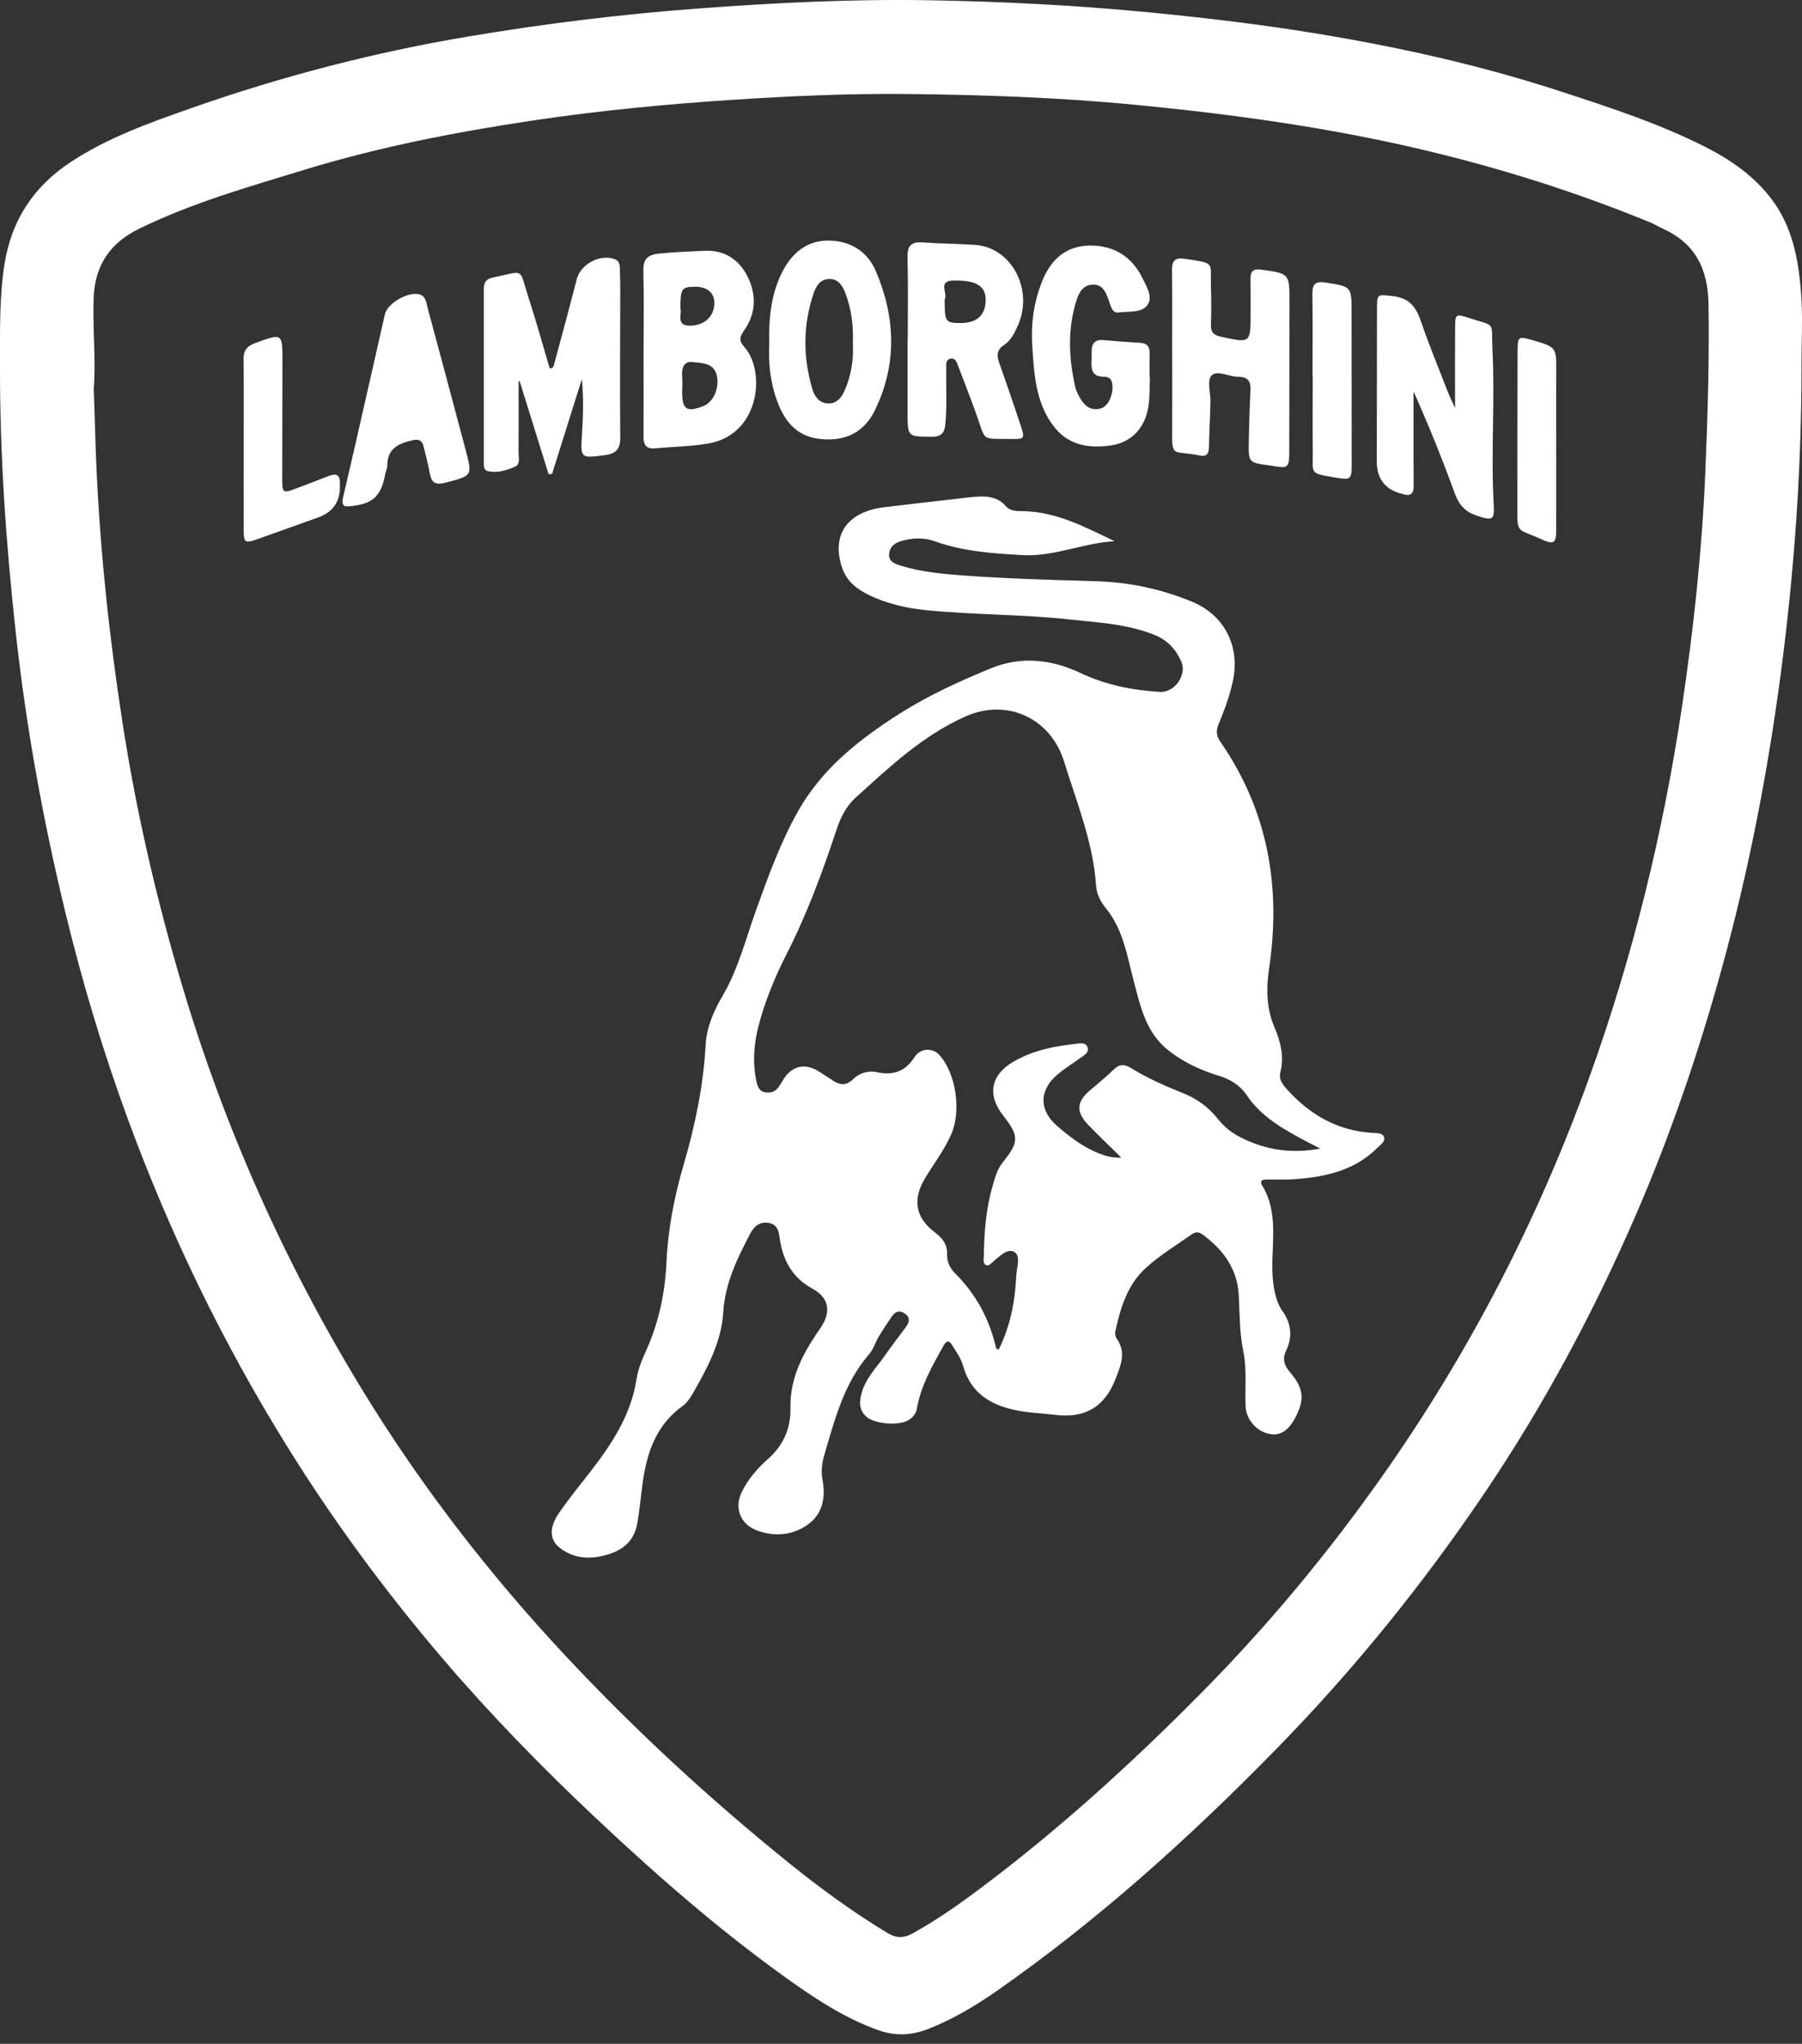
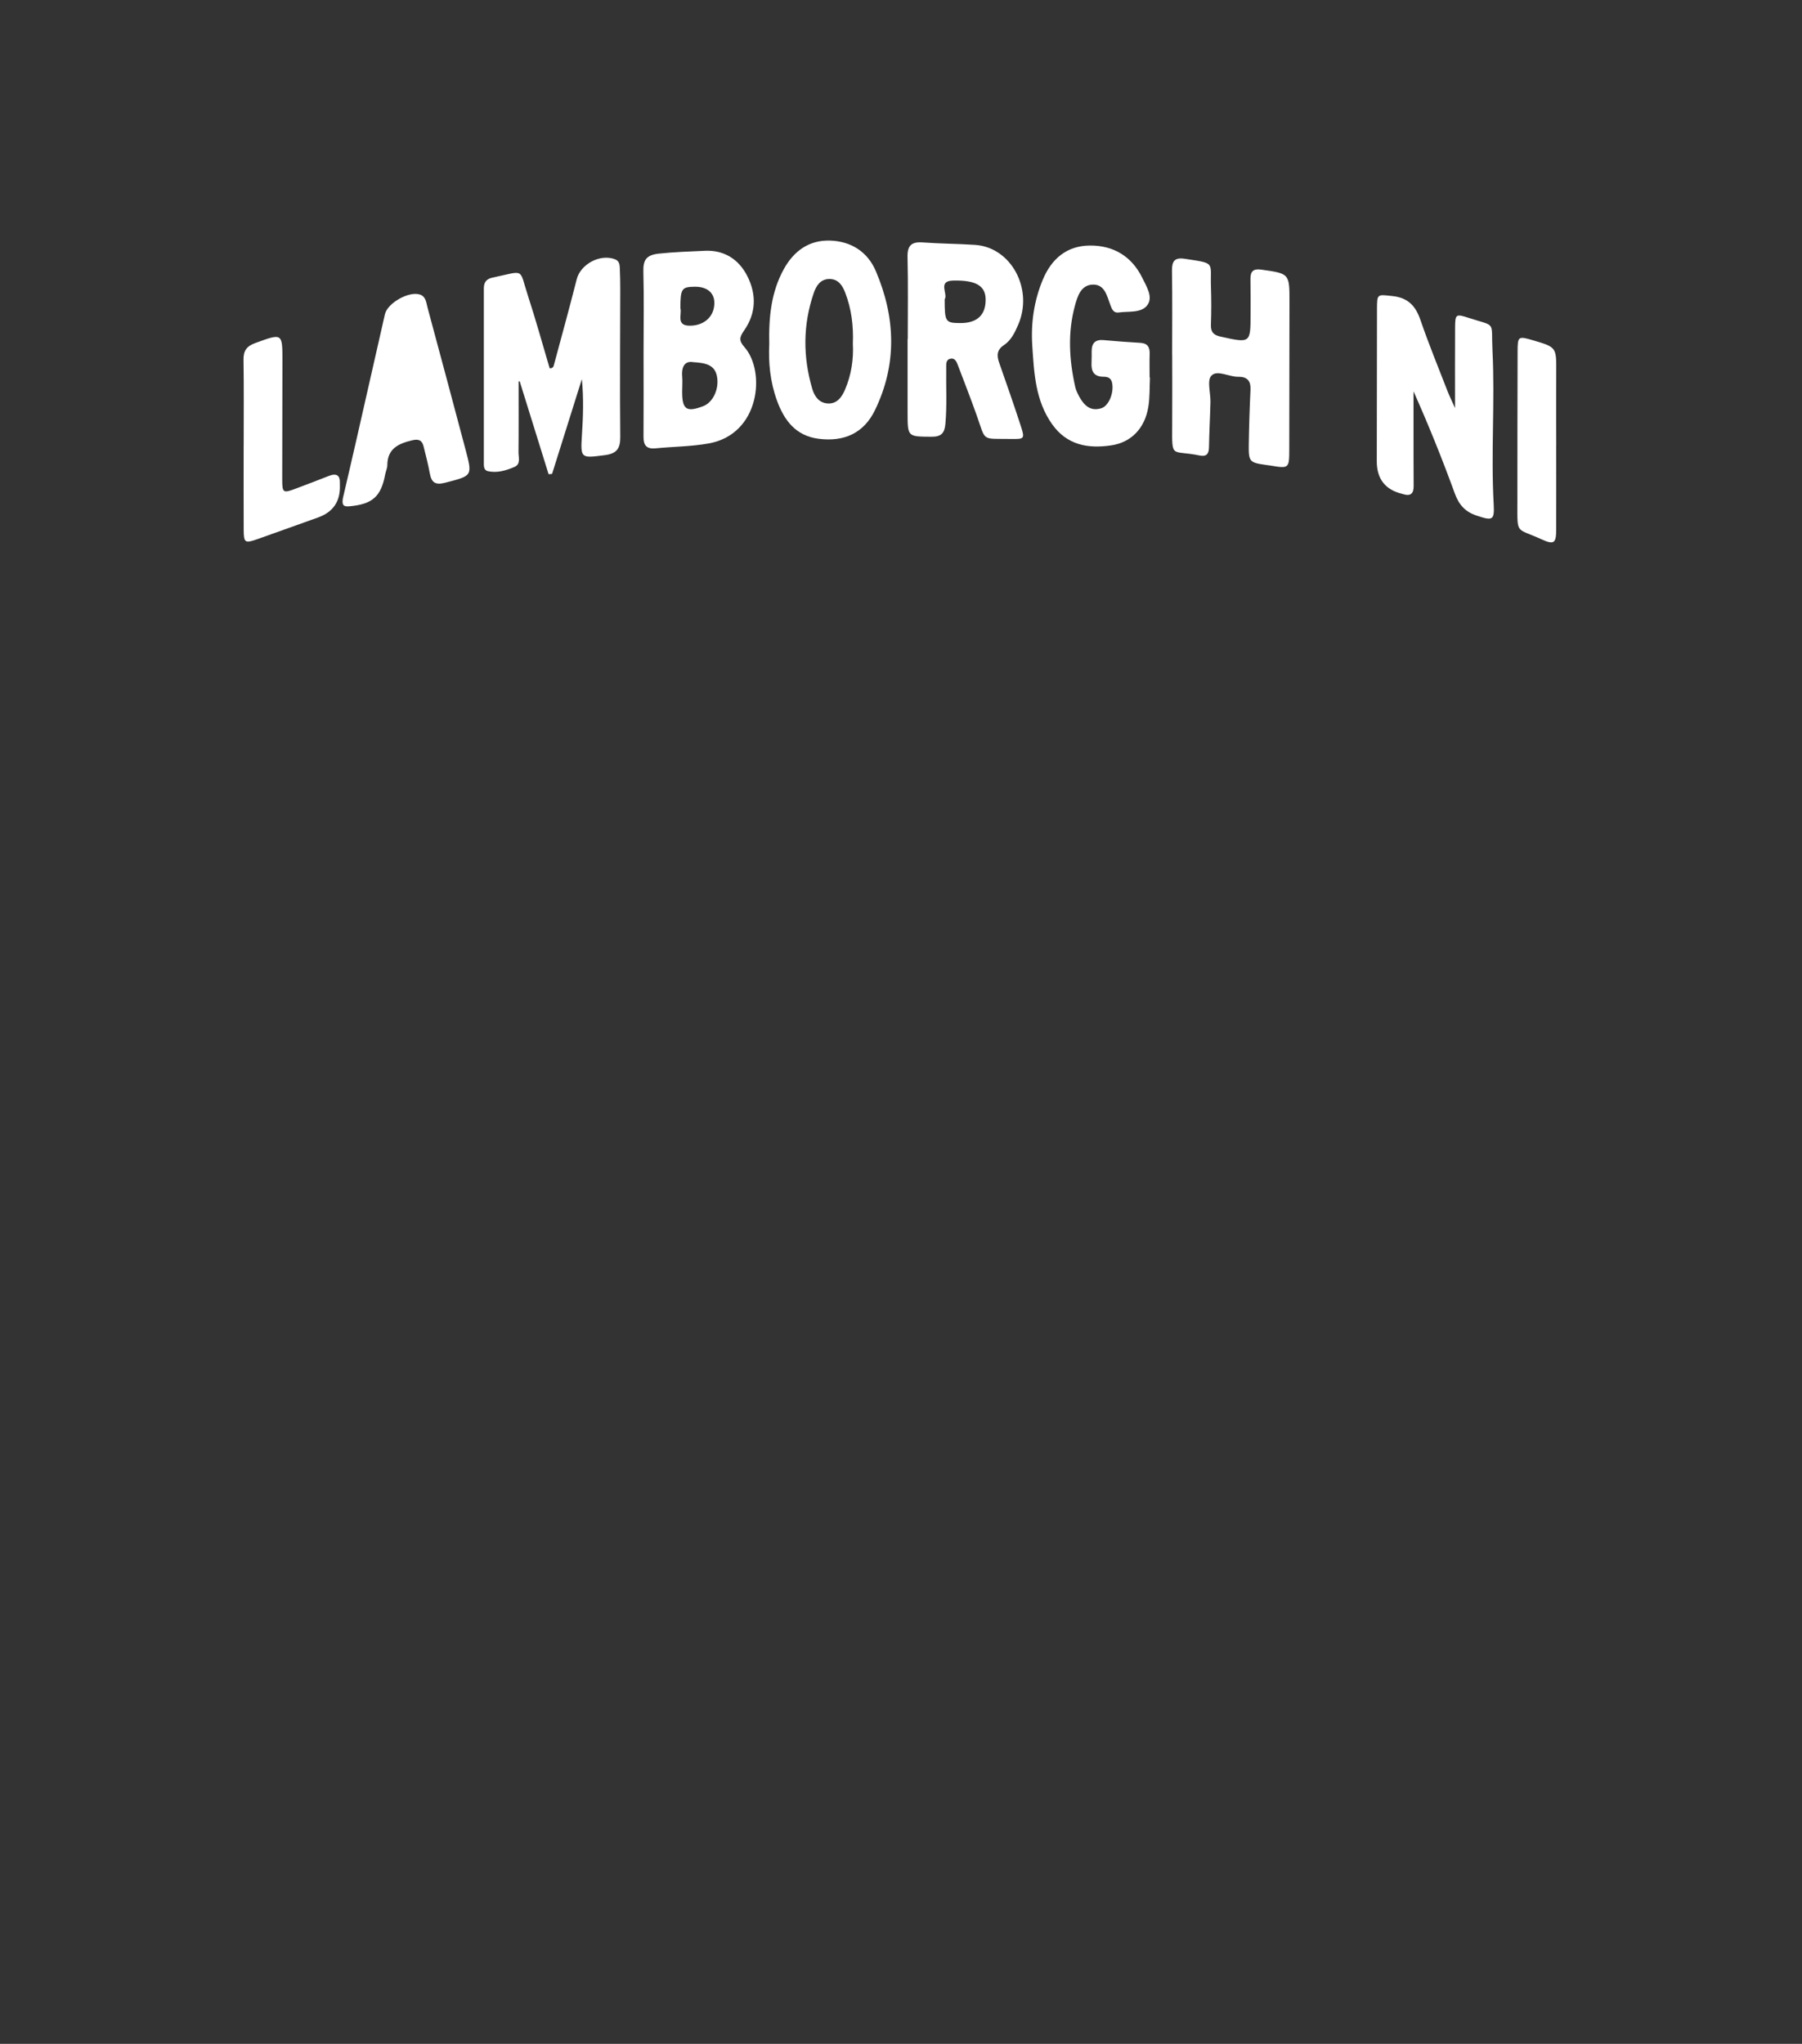
<svg xmlns="http://www.w3.org/2000/svg" width="112" height="127" viewBox="0 0 112 127" fill="none">
  <rect x="0" y="0" width="112" height="127" fill="#333333" stroke="none" />
-   <path d="M111.969 22.629C111.978 28.722 111.572 34.789 110.813 40.832C109.994 47.367 108.767 53.817 107.016 60.173C105.579 65.388 103.837 70.493 101.693 75.448C99.085 81.473 95.994 87.248 92.316 92.703C88.459 98.42 84.144 103.755 79.32 108.685C73.948 114.175 68.265 119.304 61.959 123.706C60.63 124.633 59.225 125.47 57.7 126.07C56.668 126.476 55.652 126.526 54.599 126.152C52.742 125.494 51.091 124.469 49.494 123.349C45.064 120.244 40.997 116.7 37.063 112.998C33.74 109.872 30.553 106.615 27.587 103.147C24.009 98.964 20.747 94.55 17.842 89.869C13.848 83.436 10.563 76.659 7.956 69.561C6.418 65.374 5.132 61.103 4.079 56.761C2.683 51.005 1.624 45.191 0.98 39.31C0.371 33.78 -0.016 28.226 0 22.648C0.006 20.557 -0.048 18.472 0.283 16.392C0.718 13.668 2.097 11.589 4.378 10.081C6.706 8.543 9.307 7.625 11.915 6.709C17.531 4.737 23.27 3.247 29.141 2.262C33.857 1.469 38.596 0.888 43.366 0.531C48.113 0.177 52.862 -0.063 57.618 0.014C62.32 0.09 67.015 0.334 71.704 0.795C75.065 1.126 78.415 1.527 81.742 2.071C86.876 2.909 91.948 4.037 96.904 5.65C99.999 6.657 103.09 7.662 106.006 9.137C107.542 9.915 108.927 10.877 110.006 12.238C111.422 14.026 111.797 16.166 111.95 18.342C112.05 19.765 111.969 21.201 111.969 22.631V22.629ZM5.826 24.168C5.892 25.853 5.919 27.355 5.986 28.857C6.22 34.231 6.789 39.562 7.609 44.875C8.461 50.389 9.707 55.805 11.295 61.153C13.929 70.02 17.66 78.395 22.47 86.287C26.153 92.328 30.465 97.898 35.304 103.054C39.56 107.587 44.126 111.793 48.965 115.703C50.943 117.301 52.985 118.801 55.166 120.113C55.713 120.442 56.174 120.444 56.744 120.125C58.171 119.331 59.504 118.404 60.808 117.43C65.778 113.721 70.351 109.556 74.705 105.152C78.837 100.972 82.579 96.463 85.965 91.65C91.345 84.001 95.594 75.778 98.767 66.981C101.479 59.466 103.373 51.755 104.548 43.86C105.267 39.032 105.788 34.185 105.993 29.305C106.138 25.834 106.244 22.364 106.188 18.887C106.153 16.705 105.367 15.128 103.36 14.211C103.092 14.088 102.837 13.931 102.564 13.819C98.041 11.961 93.391 10.49 88.64 9.355C82.711 7.939 76.689 7.105 70.624 6.518C65.811 6.053 60.987 5.883 56.16 5.841C52.639 5.811 49.117 5.968 45.599 6.198C41.391 6.472 37.199 6.875 33.034 7.5C28.257 8.217 23.515 9.142 18.885 10.56C15.421 11.62 11.931 12.608 8.66 14.207C6.869 15.082 5.895 16.454 5.821 18.514C5.75 20.462 5.971 22.405 5.826 24.168Z" fill="white" />
-   <path d="M69.279 33.63C67.32 33.731 65.516 34.604 63.562 34.494C61.711 34.391 59.871 34.268 58.107 33.635C57.407 33.385 56.704 33.42 56 33.622C55.581 33.742 55.285 34.004 55.259 34.442C55.233 34.913 55.643 35.044 55.99 35.151C57.293 35.555 58.651 35.669 60 35.767C62.727 35.965 65.462 36.036 68.196 36.119C70.225 36.182 72.209 36.61 74.095 37.391C76.117 38.228 77.092 40.176 76.625 42.33C76.425 43.25 76.102 44.13 75.742 44.993C75.573 45.399 75.591 45.719 75.849 46.09C78.807 50.365 79.634 55.097 78.879 60.18C78.696 61.405 78.704 62.641 79.207 63.82C79.591 64.719 79.825 65.639 79.578 66.626C79.478 67.023 79.664 67.319 79.929 67.618C81.362 69.242 83.098 70.258 85.296 70.396C85.561 70.413 85.923 70.38 86.022 70.653C86.123 70.93 85.803 71.124 85.621 71.309C84.209 72.73 82.397 73.131 80.493 73.269C79.904 73.312 79.31 73.288 78.719 73.293C78.436 73.296 78.271 73.373 78.461 73.685C79.178 74.867 79.165 76.173 79.113 77.488C79.074 78.448 79.021 79.408 79.247 80.361C79.341 80.752 79.462 81.119 79.696 81.444C80.25 82.213 80.353 83.047 79.95 83.89C79.68 84.451 79.812 84.841 80.191 85.281C81.04 86.264 81.096 86.999 80.49 88.121C80.05 88.936 79.53 89.245 78.856 89.093C78.087 88.918 77.459 88.207 77.419 87.412C77.362 86.258 77.511 85.096 77.273 83.947C77.037 82.808 77.052 81.648 76.994 80.494C76.91 78.839 76.022 77.642 74.726 76.697C74.484 76.521 74.284 76.549 74.055 76.71C73.107 77.377 72.111 77.98 71.248 78.758C70.067 79.82 69.64 81.263 69.317 82.747C69.289 82.876 69.326 83.058 69.401 83.165C70.012 84.027 69.668 84.823 69.336 85.679C68.658 87.426 67.442 88.14 65.596 87.916C64.741 87.812 63.874 87.793 63.031 87.605C61.486 87.26 60.311 86.507 59.859 84.866C59.732 84.404 59.427 83.984 59.167 83.567C59.005 83.306 58.843 83.258 58.646 83.611C57.948 84.86 57.234 86.096 56.987 87.534C56.935 87.835 56.742 88.067 56.479 88.233C55.898 88.602 54.397 88.494 53.865 88.044C53.402 87.651 53.399 87.152 53.535 86.621C53.784 85.656 54.487 84.965 55.033 84.18C55.44 83.593 55.885 83.032 56.305 82.456C56.514 82.17 56.603 81.885 56.245 81.627C55.902 81.381 55.639 81.499 55.43 81.802C55.151 82.208 54.879 82.618 54.625 83.041C54.41 83.399 54.289 83.83 54.021 84.14C52.449 85.956 51.882 88.208 51.228 90.426C51.083 90.922 51.022 91.42 51.122 91.953C51.323 93.036 51.138 94.082 50.196 94.743C49.239 95.414 48.117 95.503 47.011 95.084C46.008 94.703 45.628 93.676 46.099 92.715C46.496 91.904 47.088 91.226 47.748 90.641C48.713 89.787 49.157 88.709 49.13 87.493C49.086 85.567 49.951 84.024 50.985 82.532C51.676 81.537 51.55 80.647 50.492 80.072C49.248 79.396 48.668 78.322 48.468 76.992C48.399 76.531 48.353 76.093 47.787 75.993C47.203 75.891 46.861 76.208 46.612 76.685C45.815 78.216 45.064 79.731 44.954 81.531C44.839 83.408 43.934 85.064 43.009 86.675C42.853 86.947 42.637 87.214 42.385 87.396C40.688 88.636 40.153 90.441 39.91 92.395C39.816 93.153 39.738 93.913 39.608 94.666C39.422 95.731 38.732 96.324 37.716 96.611C36.657 96.91 35.645 96.855 34.771 96.161C34.145 95.664 34.131 94.912 34.735 94.026C35.345 93.131 36.037 92.293 36.701 91.435C38.039 89.707 39.222 87.913 39.566 85.681C39.658 85.082 39.899 84.493 40.153 83.934C40.951 82.177 41.339 80.309 41.425 78.415C41.52 76.322 41.923 74.312 42.505 72.319C43.211 69.901 43.719 67.447 43.858 64.925C43.92 63.814 44.369 62.802 44.914 61.873C45.888 60.211 46.341 58.367 46.982 56.584C47.741 54.475 48.501 52.358 49.606 50.398C51.105 47.742 53.422 45.924 55.948 44.324C57.727 43.198 59.636 42.331 61.572 41.533C63.468 40.751 65.363 40.971 67.165 41.823C68.738 42.568 70.384 42.888 72.092 42.992C73.016 43.048 73.788 41.931 73.418 41.097C73.074 40.324 72.545 39.765 71.728 39.439C70.046 38.771 68.273 38.684 66.511 38.493C63.545 38.17 60.556 38.211 57.588 37.916C56.359 37.794 55.151 37.524 54.028 36.983C53.282 36.623 52.64 36.142 52.35 35.305C51.643 33.262 52.642 31.799 54.956 31.518C56.301 31.355 57.646 31.202 58.991 31.048C59.603 30.979 60.213 30.891 60.827 30.856C61.459 30.819 62.064 30.927 62.51 31.444C62.809 31.791 63.206 31.752 63.602 31.761C65.677 31.805 67.456 32.755 69.274 33.63H69.279ZM82.067 71.371C81.707 71.187 81.489 71.081 81.273 70.965C79.853 70.21 78.433 69.451 77.501 68.069C77.062 67.418 76.459 67.06 75.725 66.835C74.612 66.494 73.569 66.011 72.639 65.285C71.242 64.196 70.895 62.59 70.48 61.02C70.059 59.43 69.831 57.782 68.735 56.439C68.415 56.048 68.159 55.552 68.123 55.028C67.945 52.333 66.917 49.859 66.136 47.322C65.302 44.617 62.587 43.38 60.033 44.508C57.37 45.684 55.285 47.657 53.169 49.574C52.585 50.103 52.231 50.826 51.979 51.593C51.107 54.239 50.133 56.844 48.865 59.334C48.15 60.742 47.547 62.202 47.148 63.736C46.848 64.893 46.763 66.066 47.027 67.248C47.095 67.553 47.218 67.819 47.565 67.875C47.908 67.931 48.2 67.83 48.402 67.531C48.498 67.389 48.588 67.241 48.679 67.094C49.221 66.208 50.05 66.027 50.935 66.601C51.224 66.789 51.513 66.977 51.803 67.164C52.222 67.433 52.603 67.467 52.997 67.078C53.406 66.673 53.953 66.506 54.502 66.623C55.514 66.838 56.251 66.593 56.837 65.69C57.216 65.106 57.972 65.103 58.375 65.543C59.427 66.693 59.753 69.038 59.124 70.478C58.695 71.46 58.045 72.297 57.499 73.204C56.702 74.531 56.891 75.662 58.113 76.582C58.618 76.961 58.885 77.349 58.867 77.983C58.855 78.411 59.056 78.82 59.356 79.116C60.674 80.42 61.501 81.983 61.913 83.78C61.919 83.808 61.991 83.82 62.073 83.86C62.785 82.424 63.087 80.895 63.16 79.313C63.184 78.787 63.467 78.041 63.04 77.792C62.6 77.535 62.082 78.107 61.665 78.45C61.554 78.541 61.446 78.684 61.285 78.607C61.09 78.513 61.141 78.307 61.144 78.146C61.17 76.69 61.259 75.236 61.658 73.827C61.816 73.264 61.957 72.675 62.339 72.202C63.342 70.964 63.347 70.586 62.351 69.318C61.325 68.011 61.582 66.771 63.037 65.942C64.289 65.227 65.664 64.983 67.07 64.838C67.279 64.816 67.481 64.827 67.581 65.036C67.702 65.29 67.535 65.462 67.351 65.595C66.813 65.987 66.243 66.337 65.733 66.762C64.597 67.712 64.557 68.958 65.668 69.93C66.464 70.624 67.308 71.276 68.311 71.672C68.711 71.829 69.12 71.95 69.696 71.934C68.939 71.187 68.259 70.549 67.619 69.875C66.876 69.091 66.914 68.47 67.698 67.793C68.201 67.358 68.726 66.946 69.197 66.478C69.563 66.113 69.879 66.109 70.302 66.37C71.311 66.992 72.391 67.47 73.493 67.909C74.348 68.248 75.102 68.77 75.678 69.507C76.082 70.024 76.578 70.414 77.162 70.701C78.664 71.442 80.234 71.715 82.065 71.367L82.067 71.371Z" fill="white" />
  <path d="M36.163 23.561L34.313 29.448C34.24 29.454 34.168 29.46 34.097 29.466C33.498 27.542 32.9 25.619 32.301 23.694C32.279 23.699 32.255 23.703 32.233 23.708C32.233 25.17 32.242 26.632 32.227 28.094C32.224 28.417 32.383 28.843 31.969 29.017C31.449 29.238 30.892 29.407 30.317 29.274C30.049 29.211 30.072 28.928 30.072 28.712C30.07 25.112 30.076 21.512 30.072 17.912C30.072 17.523 30.252 17.324 30.618 17.248C32.672 16.817 32.243 16.635 32.814 18.38C33.303 19.875 33.72 21.392 34.163 22.884C34.402 22.891 34.411 22.736 34.439 22.634C34.914 20.874 35.397 19.117 35.845 17.351C36.082 16.413 37.307 15.754 38.224 16.111C38.486 16.213 38.514 16.428 38.523 16.648C38.543 17.091 38.551 17.536 38.551 17.979C38.548 21.037 38.522 24.093 38.551 27.151C38.559 27.893 38.316 28.189 37.577 28.284C36.12 28.471 36.073 28.5 36.168 27.05C36.243 25.893 36.283 24.74 36.165 23.562L36.163 23.561Z" fill="white" />
  <path d="M90.436 25.358C90.436 23.536 90.428 21.94 90.439 20.345C90.445 19.512 90.488 19.493 91.289 19.754C93.036 20.321 92.668 19.905 92.763 21.802C92.92 24.976 92.661 28.151 92.837 31.324C92.894 32.345 92.762 32.364 91.785 32.041C91.061 31.801 90.677 31.367 90.418 30.656C89.643 28.528 88.797 26.426 87.855 24.317C87.855 25.195 87.855 26.075 87.855 26.953C87.855 28.038 87.855 29.122 87.862 30.205C87.865 30.66 87.677 30.85 87.221 30.706C87.197 30.699 87.174 30.693 87.15 30.687C86.099 30.433 85.573 29.76 85.571 28.669C85.572 25.515 85.576 22.361 85.584 19.208C85.585 18.241 85.605 18.297 86.535 18.395C87.516 18.499 87.985 19.005 88.289 19.893C88.799 21.383 89.402 22.841 89.971 24.311C90.082 24.598 90.221 24.875 90.436 25.357V25.358Z" fill="white" />
  <path d="M40 21.822C40 20.173 40.03 18.522 39.987 16.873C39.968 16.139 40.183 15.839 40.959 15.758C41.916 15.657 42.874 15.625 43.828 15.583C45.006 15.533 45.923 16.108 46.455 17.17C47.029 18.312 46.991 19.469 46.255 20.527C45.972 20.934 45.898 21.152 46.27 21.57C47.589 23.054 47.257 26.982 44.042 27.555C42.957 27.749 41.84 27.75 40.74 27.859C40.187 27.912 39.992 27.671 39.996 27.139C40.009 25.367 40 23.593 39.999 21.822H40ZM43.085 22.503C42.599 22.416 42.344 22.736 42.399 23.398C42.425 23.713 42.397 24.034 42.397 24.351C42.399 25.45 42.673 25.634 43.713 25.235C44.317 25.004 44.716 24.155 44.56 23.376C44.422 22.681 43.883 22.55 43.085 22.503ZM42.291 19.159C42.397 19.546 41.974 20.279 42.957 20.236C43.814 20.199 44.414 19.634 44.399 18.795C44.389 18.177 43.925 17.805 43.175 17.816C42.368 17.826 42.289 17.94 42.289 19.159H42.291Z" fill="white" />
  <path d="M56.42 21.071C56.42 19.37 56.446 17.669 56.406 15.97C56.389 15.243 56.663 15.012 57.359 15.064C58.439 15.144 59.523 15.144 60.605 15.216C62.854 15.367 64.249 17.972 63.279 20.192C63.072 20.668 62.84 21.151 62.395 21.446C61.952 21.739 61.946 22.095 62.1 22.533C62.554 23.835 63.014 25.135 63.439 26.447C63.706 27.268 63.677 27.29 62.842 27.277C60.946 27.247 61.3 27.47 60.689 25.763C60.325 24.742 59.931 23.733 59.546 22.72C59.457 22.487 59.359 22.212 59.042 22.298C58.775 22.37 58.814 22.65 58.811 22.865C58.793 24.022 58.863 25.179 58.76 26.336C58.71 26.907 58.506 27.144 57.895 27.138C56.411 27.126 56.411 27.155 56.409 25.653C56.409 24.126 56.409 22.597 56.409 21.07C56.412 21.07 56.417 21.07 56.42 21.07V21.071ZM58.715 18.598C58.715 20.004 58.759 20.07 59.688 20.074C60.741 20.08 61.283 19.561 61.26 18.573C61.24 17.76 60.652 17.397 59.227 17.434C58.254 17.459 58.938 18.27 58.715 18.597V18.598Z" fill="white" />
  <path d="M72.852 22.019C72.852 20.294 72.87 18.57 72.842 16.847C72.833 16.253 72.982 15.98 73.633 16.08C75.588 16.377 75.212 16.256 75.264 17.819C75.291 18.605 75.291 19.395 75.262 20.183C75.246 20.648 75.44 20.826 75.877 20.921C77.729 21.326 77.726 21.337 77.726 19.475C77.726 18.761 77.731 18.047 77.72 17.333C77.713 16.85 77.907 16.684 78.403 16.755C80.144 17.003 80.148 16.991 80.145 18.765C80.142 21.82 80.136 24.874 80.132 27.928C80.13 29.105 80.111 29.121 78.979 28.931C78.882 28.915 78.784 28.905 78.686 28.891C77.661 28.745 77.599 28.69 77.615 27.622C77.631 26.49 77.668 25.358 77.722 24.228C77.748 23.663 77.523 23.405 76.956 23.413C76.379 23.42 75.643 22.959 75.288 23.348C75.008 23.654 75.248 24.425 75.234 24.989C75.212 25.924 75.157 26.857 75.142 27.792C75.136 28.211 74.975 28.391 74.559 28.303C72.811 27.936 72.839 28.558 72.855 26.451C72.865 24.974 72.856 23.496 72.856 22.019H72.853H72.852Z" fill="white" />
  <path d="M71.473 23.456C71.443 24.07 71.471 24.694 71.37 25.297C71.151 26.616 70.307 27.49 69.07 27.673C67.627 27.888 66.32 27.664 65.396 26.365C64.353 24.898 64.271 23.184 64.16 21.494C64.067 20.084 64.262 18.7 64.815 17.375C65.363 16.063 66.316 15.27 67.735 15.257C69.2 15.244 70.344 15.925 71.003 17.276C71.259 17.801 71.67 18.444 71.326 18.939C70.956 19.472 70.16 19.328 69.536 19.416C69.188 19.464 69.095 19.178 68.999 18.916C68.797 18.365 68.652 17.664 67.921 17.685C67.181 17.706 66.97 18.41 66.81 18.993C66.353 20.669 66.453 22.356 66.827 24.035C66.874 24.247 66.975 24.454 67.08 24.647C67.375 25.18 67.764 25.577 68.443 25.37C68.923 25.224 69.247 24.39 69.12 23.787C69.052 23.463 68.828 23.411 68.575 23.41C67.984 23.405 67.815 23.066 67.841 22.543C67.853 22.297 67.849 22.051 67.85 21.804C67.855 21.312 68.086 21.087 68.591 21.133C69.351 21.201 70.111 21.26 70.873 21.303C71.317 21.328 71.467 21.562 71.455 21.977C71.44 22.469 71.452 22.962 71.452 23.456C71.459 23.456 71.467 23.456 71.474 23.456H71.473Z" fill="white" />
  <path d="M47.812 21.406C47.772 19.7 47.931 18.143 48.72 16.715C49.341 15.594 50.286 14.911 51.581 14.949C52.885 14.986 53.922 15.637 54.437 16.849C55.663 19.724 55.768 22.634 54.38 25.49C53.685 26.921 52.455 27.465 50.889 27.266C49.449 27.083 48.731 26.114 48.28 24.859C47.865 23.705 47.756 22.511 47.811 21.406H47.812ZM53.008 21.352C53.051 20.25 52.922 19.203 52.538 18.2C52.366 17.749 52.11 17.334 51.55 17.336C50.989 17.339 50.731 17.758 50.575 18.212C49.901 20.182 49.9 22.172 50.485 24.163C50.624 24.638 50.914 25.037 51.443 25.069C52.02 25.105 52.319 24.681 52.522 24.209C52.916 23.287 53.058 22.318 53.008 21.351V21.352Z" fill="white" />
  <path d="M21.311 30.961C21.58 29.804 21.872 28.557 22.156 27.309C22.747 24.717 23.334 22.123 23.923 19.529C24.083 18.823 25.439 18.061 26.12 18.309C26.474 18.438 26.492 18.809 26.572 19.108C27.368 22.055 28.157 25.004 28.94 27.955C29.372 29.589 29.356 29.558 27.672 29.995C27.042 30.158 26.815 29.976 26.71 29.397C26.609 28.84 26.463 28.291 26.328 27.742C26.233 27.355 26.021 27.262 25.615 27.36C24.763 27.563 24.08 27.874 24.073 28.906C24.072 29.098 23.975 29.287 23.94 29.48C23.68 30.869 23.14 31.336 21.695 31.462C21.341 31.493 21.243 31.373 21.311 30.963V30.961Z" fill="white" />
  <path d="M15.146 27.666C15.146 25.891 15.162 24.116 15.135 22.342C15.126 21.78 15.347 21.505 15.866 21.315C17.56 20.699 17.556 20.681 17.553 22.462C17.55 24.902 17.543 27.343 17.541 29.783C17.541 30.625 17.593 30.659 18.372 30.365C19.064 30.105 19.755 29.841 20.443 29.571C20.922 29.385 21.15 29.533 21.125 30.051C21.125 30.076 21.125 30.1 21.125 30.125C21.167 31.14 20.715 31.816 19.766 32.155C18.513 32.602 17.263 33.054 16.008 33.497C15.221 33.776 15.149 33.73 15.146 32.916C15.138 31.167 15.144 29.416 15.144 27.666H15.146Z" fill="white" />
  <path d="M96.723 27.69C96.723 29.437 96.728 31.185 96.722 32.932C96.719 33.76 96.578 33.862 95.812 33.512C94.212 32.781 94.311 33.241 94.31 31.292C94.307 28.142 94.316 24.992 94.323 21.843C94.326 20.893 94.36 20.872 95.286 21.146C96.74 21.575 96.734 21.575 96.725 23.115C96.716 24.641 96.723 26.167 96.725 27.692L96.723 27.69Z" fill="white" />
-   <path d="M81.578 23.382C81.578 21.681 81.596 19.98 81.569 18.279C81.559 17.656 81.746 17.457 82.388 17.558C84 17.81 84.003 17.785 84.005 19.432C84.008 22.562 84.014 25.693 84.012 28.823C84.012 29.801 83.959 29.837 83.003 29.675C81.356 29.395 81.609 29.477 81.594 28.041C81.58 26.488 81.591 24.936 81.591 23.383H81.578V23.382Z" fill="white" />
</svg>